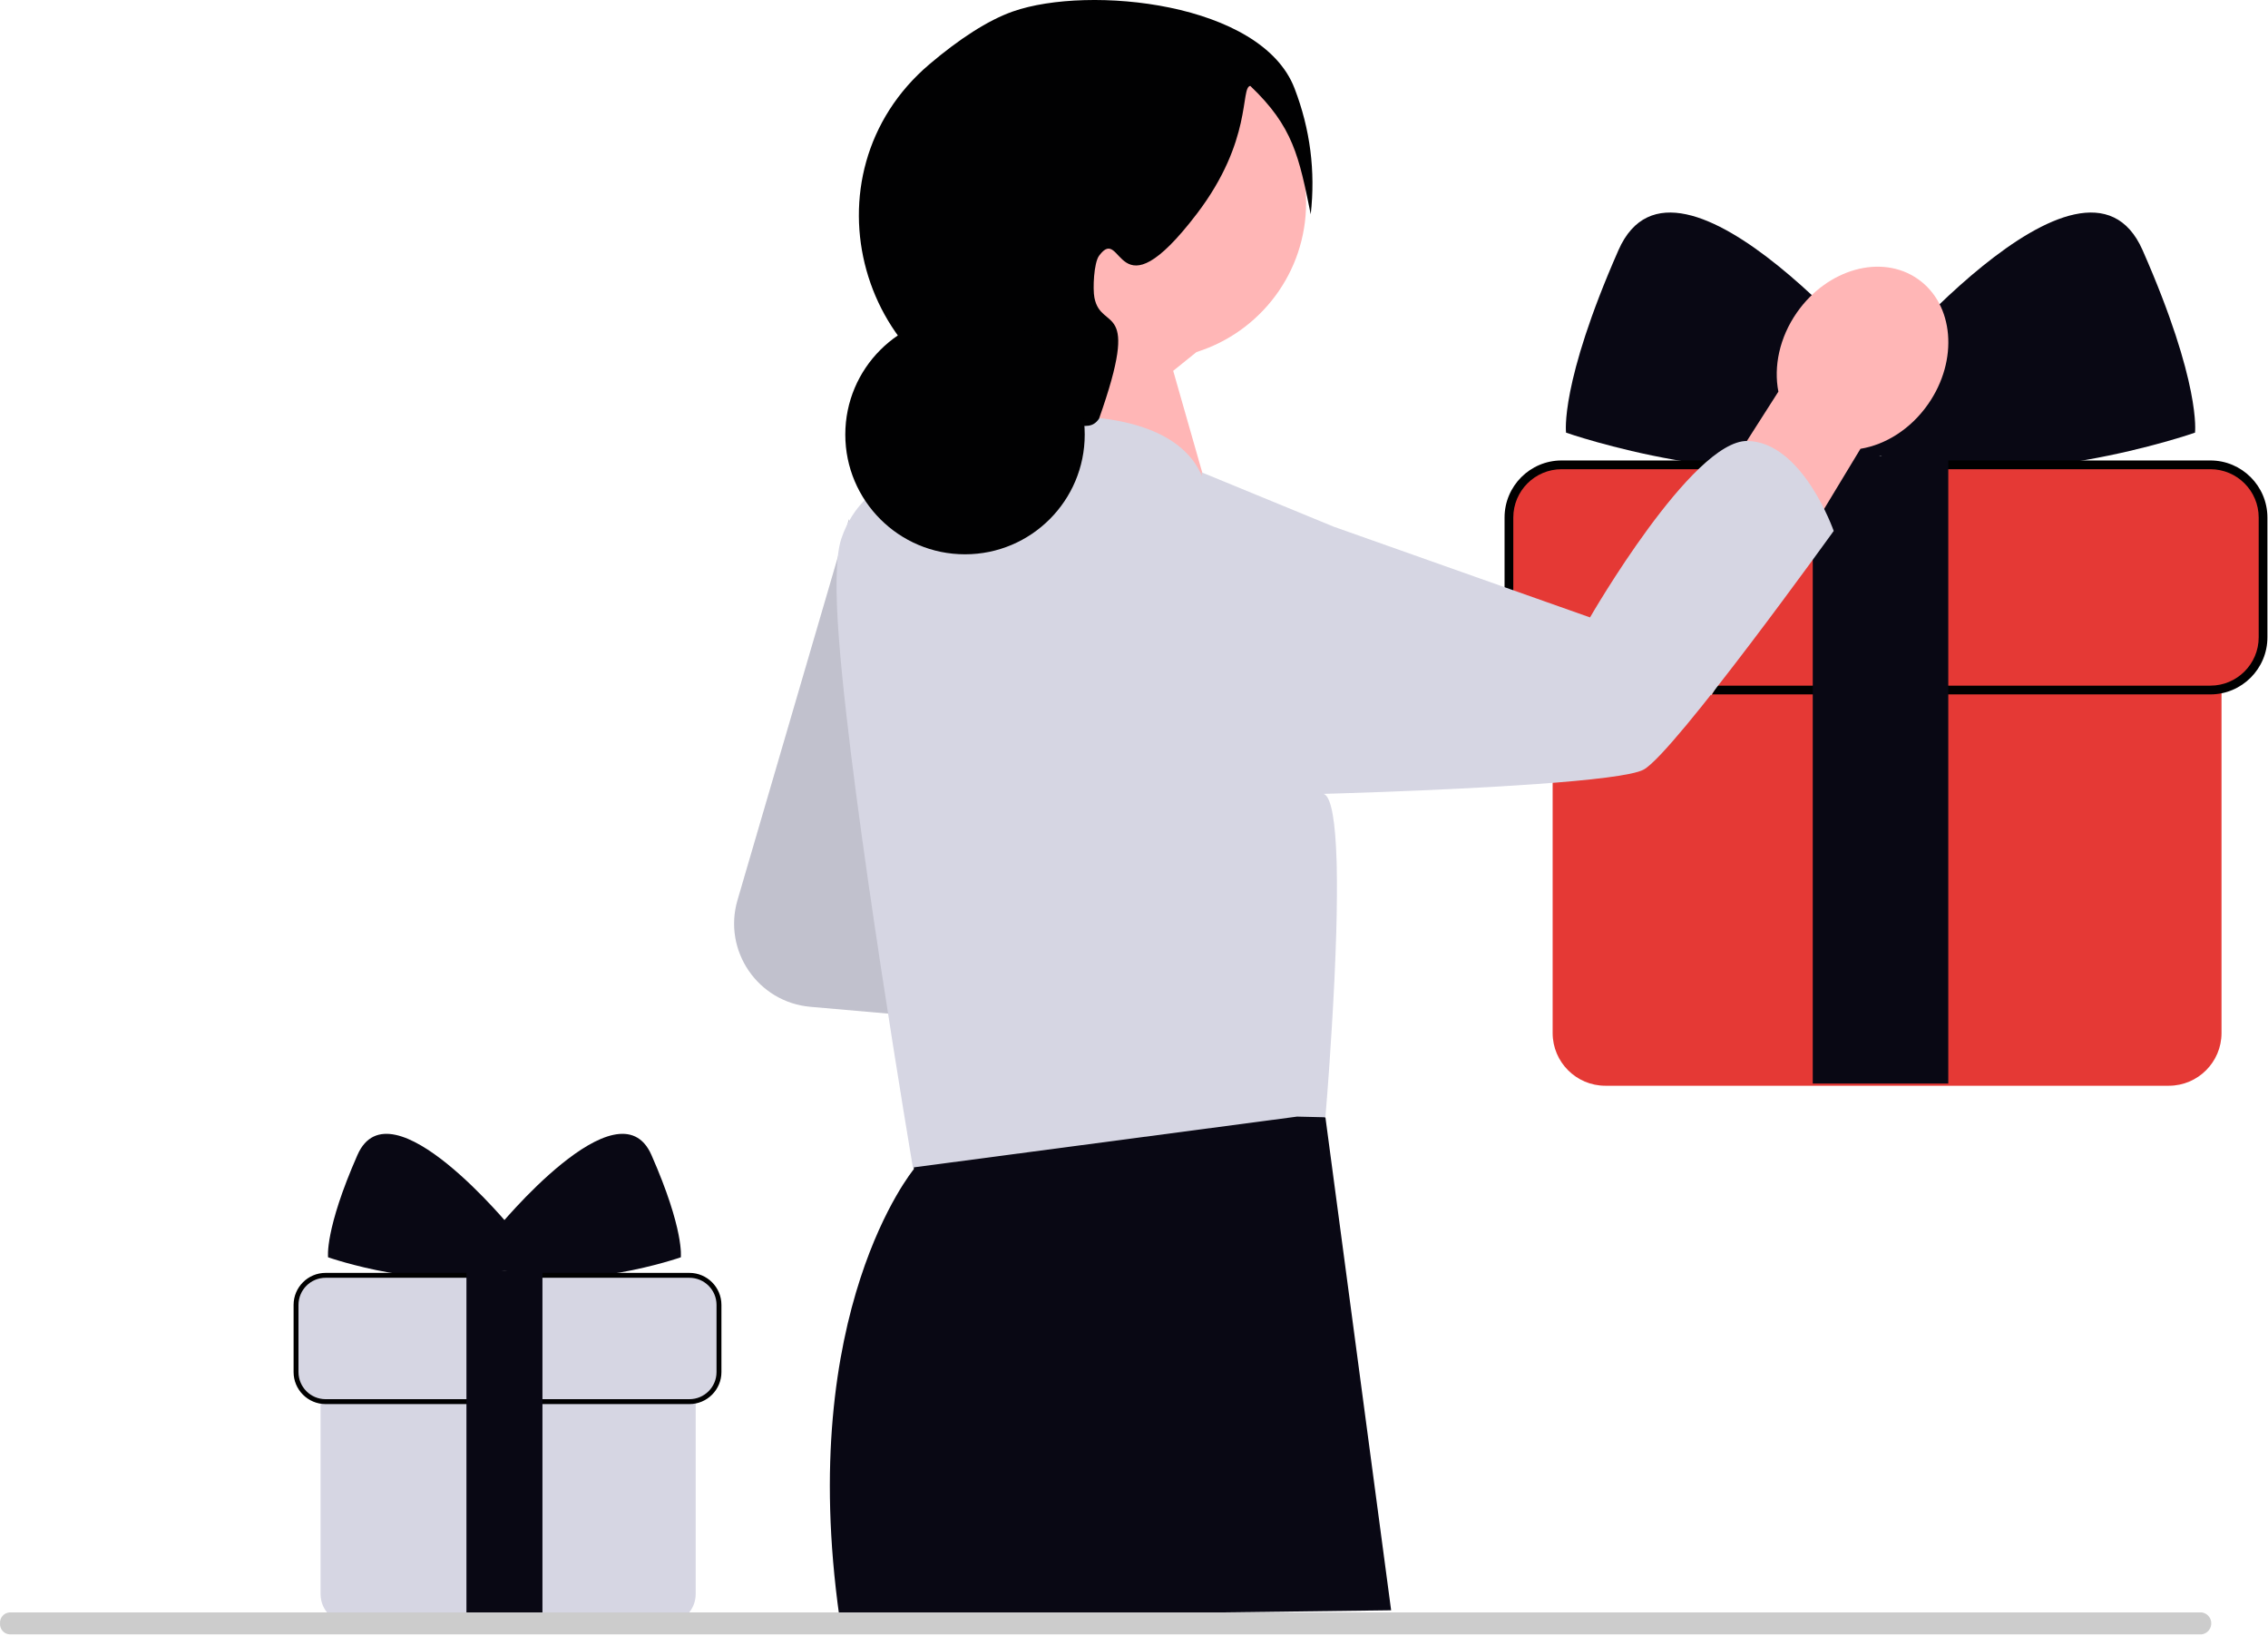
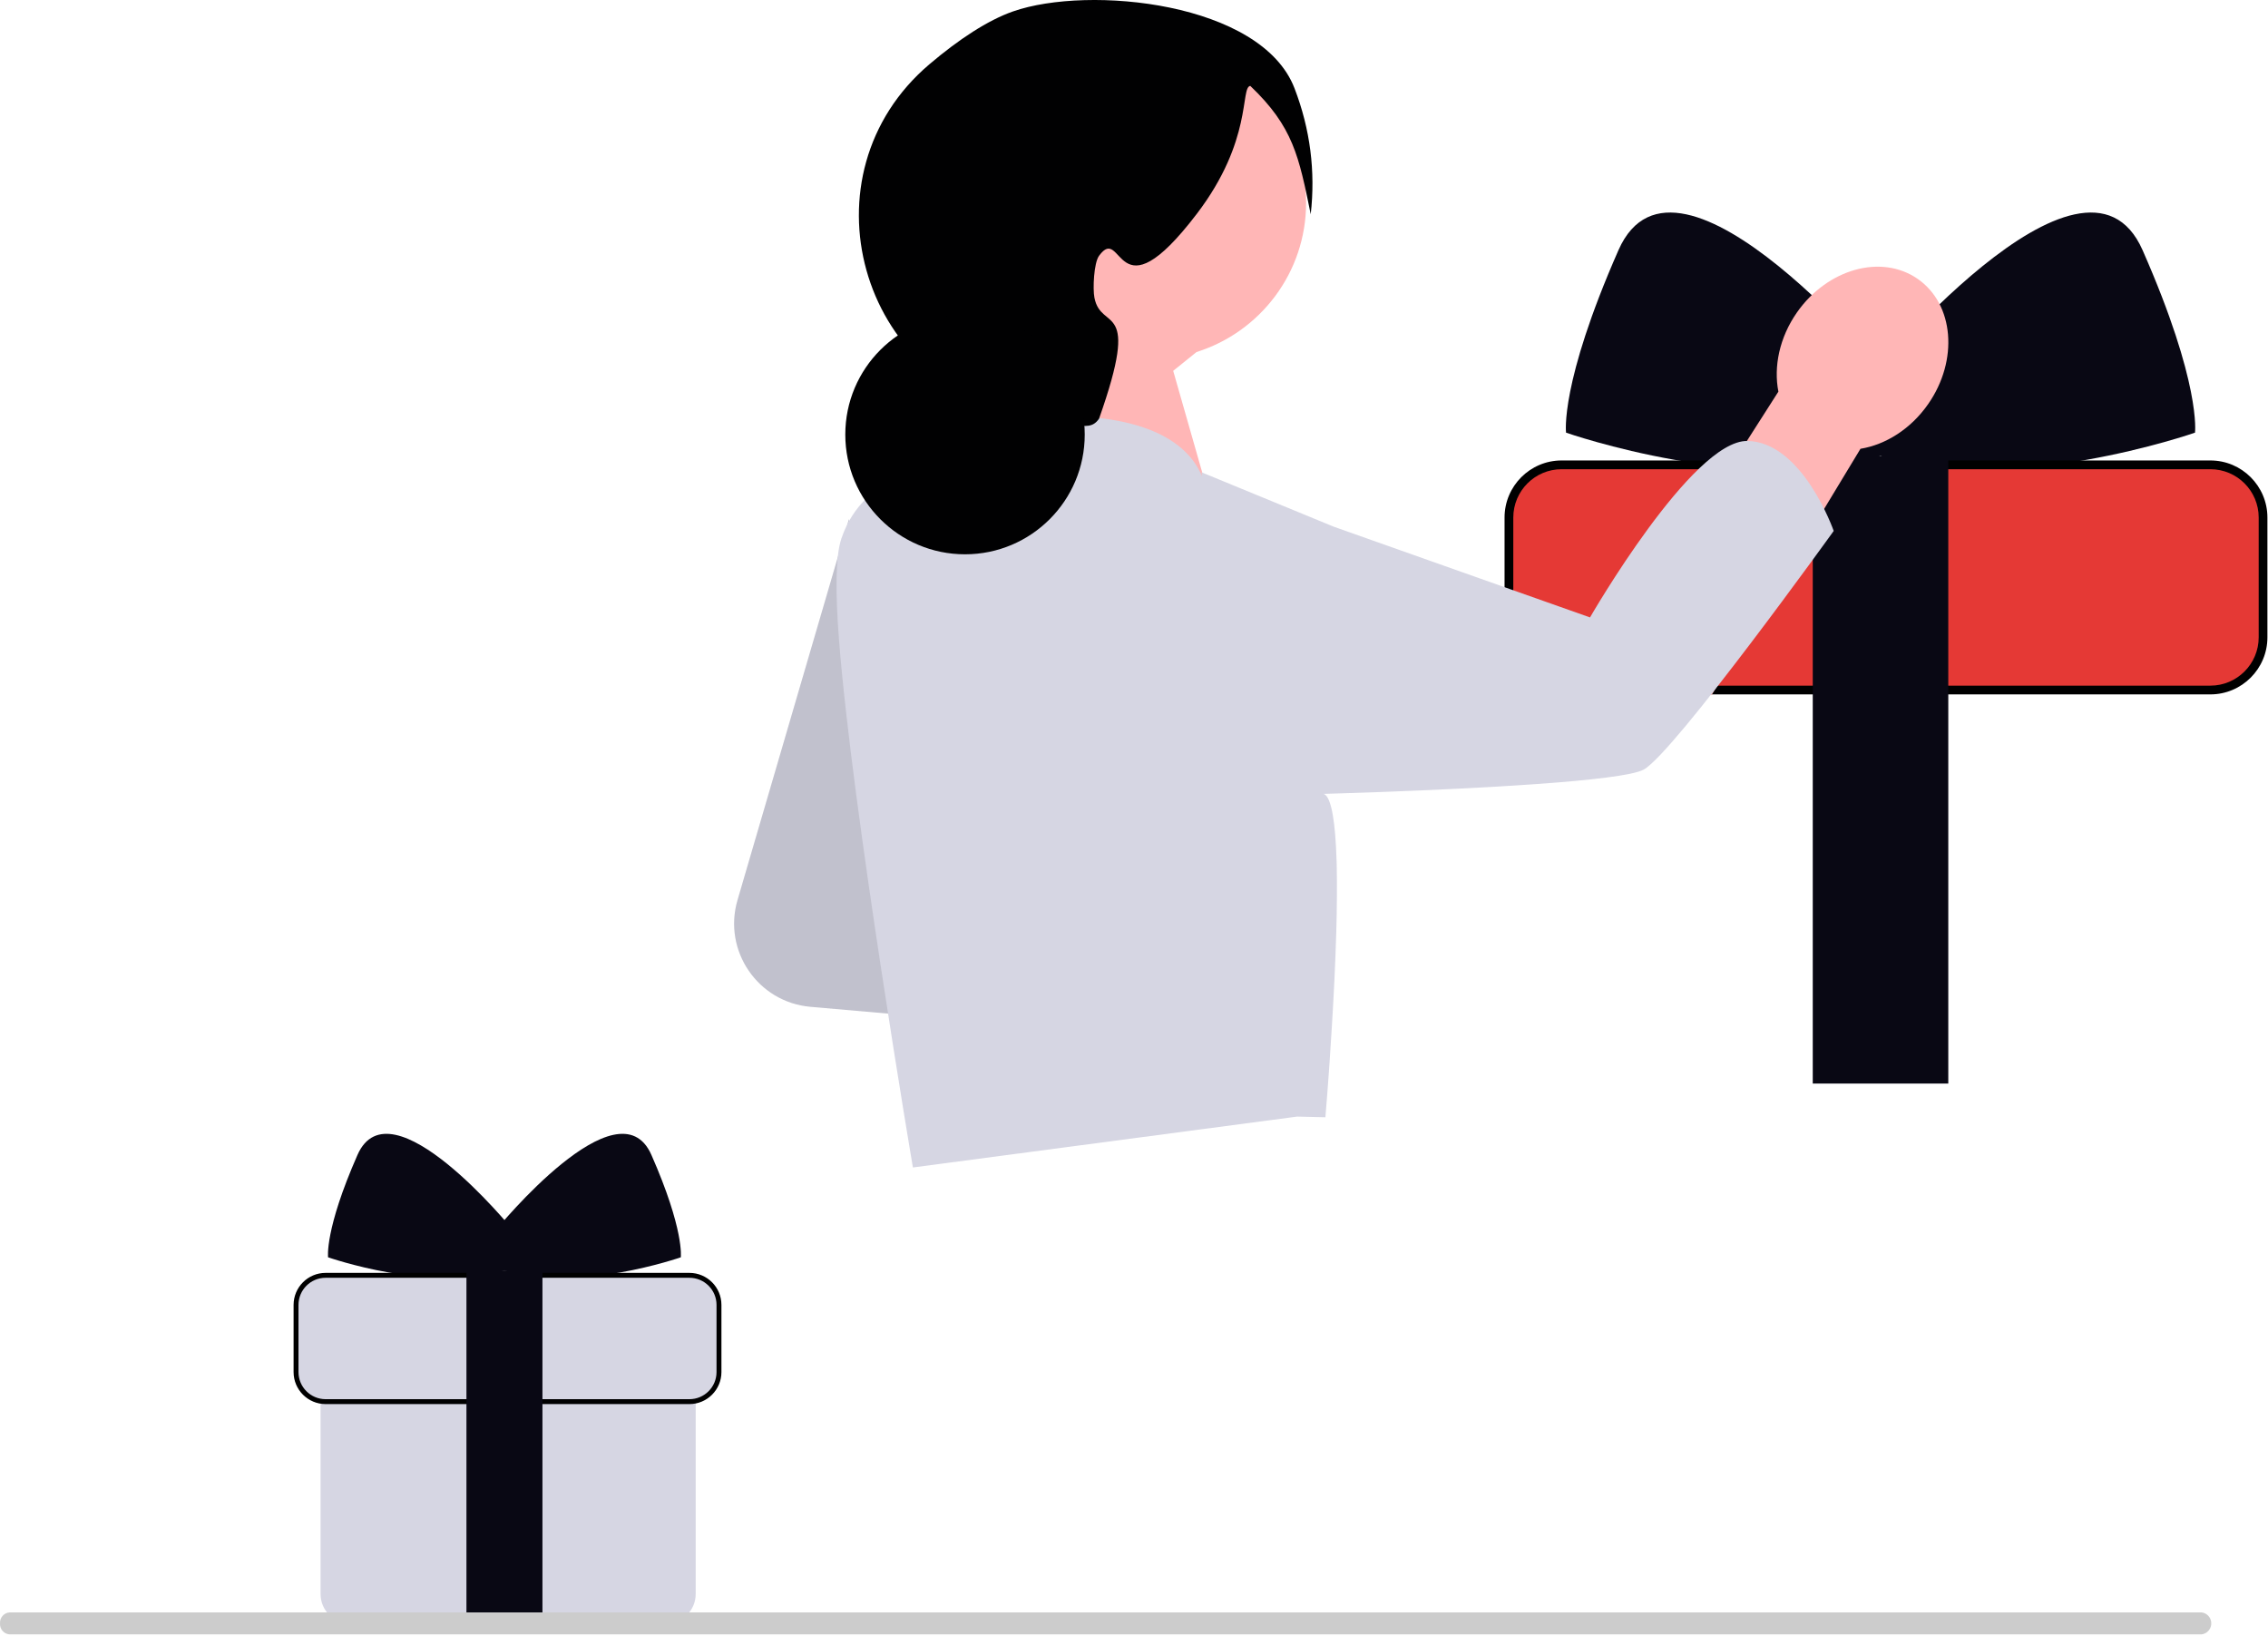
<svg xmlns="http://www.w3.org/2000/svg" width="1047" height="755" viewBox="0 0 1047 755" fill="none">
  <g clip-path="url(#clip0_205_413)">
-     <path d="M1001.22 501.123H741.082C727.673 501.123 716.764 490.214 716.764 476.804V299.407C716.764 285.997 727.673 275.088 741.082 275.088H1001.22C1014.63 275.088 1025.54 285.997 1025.54 299.407V476.804C1025.54 490.214 1014.63 501.123 1001.22 501.123Z" fill="#E53935" />
    <path d="M861.853 176.395C861.853 176.395 961.92 53.734 989.102 115.459C1016.29 177.184 1013.3 199.694 1013.3 199.694C1013.3 199.694 927.837 229.585 868.126 210.448L861.853 176.395Z" fill="#090814" />
    <path d="M874.399 176.395C874.399 176.395 774.332 53.734 747.149 115.459C719.966 177.184 722.954 199.694 722.954 199.694C722.954 199.694 808.414 229.585 868.126 210.448L874.399 176.395Z" fill="#090814" />
    <path d="M1020.4 318.479H720.9C707.492 318.479 696.582 307.57 696.582 294.16V238.862C696.582 225.452 707.492 214.544 720.9 214.544H1020.4C1033.81 214.544 1044.72 225.452 1044.72 238.862V294.16C1044.72 307.57 1033.81 318.479 1020.4 318.479Z" fill="#E53935" />
    <path d="M1020.4 320.497H720.9C706.378 320.497 694.564 308.682 694.564 294.16V238.862C694.564 224.341 706.378 212.525 720.9 212.525H1020.4C1034.92 212.525 1046.73 224.341 1046.73 238.862V294.16C1046.73 308.682 1034.92 320.497 1020.4 320.497ZM720.9 216.562C708.604 216.562 698.6 226.566 698.6 238.862V294.16C698.6 306.457 708.604 316.461 720.9 316.461H1020.4C1032.69 316.461 1042.7 306.457 1042.7 294.16V238.862C1042.7 226.566 1032.69 216.562 1020.4 216.562H720.9Z" fill="black" />
    <path d="M899.407 210.507H836.844V500.114H899.407V210.507Z" fill="#090814" />
    <path d="M307.519 749.357H161.622C154.102 749.357 147.983 743.239 147.983 735.718V636.227C147.983 628.706 154.102 622.588 161.622 622.588H307.519C315.04 622.588 321.158 628.706 321.158 636.227V735.718C321.158 743.239 315.04 749.357 307.519 749.357Z" fill="#D6D6E3" />
    <path d="M229.355 567.237C229.355 567.237 285.476 498.444 300.721 533.062C315.966 567.679 314.291 580.304 314.291 580.304C314.291 580.304 266.361 597.068 232.873 586.335L229.355 567.237Z" fill="#090814" />
    <path d="M236.391 567.237C236.391 567.237 180.27 498.444 165.025 533.062C149.779 567.679 151.455 580.304 151.455 580.304C151.455 580.304 199.384 597.068 232.873 586.335L236.391 567.237Z" fill="#090814" />
    <path d="M318.272 646.923H150.303C142.783 646.923 136.664 640.805 136.664 633.284V602.271C136.664 594.75 142.783 588.632 150.303 588.632H318.272C325.792 588.632 331.911 594.75 331.911 602.271V633.284C331.911 640.805 325.792 646.923 318.272 646.923Z" fill="#D6D6E3" />
    <path d="M318.272 648.055H150.303C142.158 648.055 135.533 641.428 135.533 633.284V602.271C135.533 594.127 142.158 587.5 150.303 587.5H318.272C326.417 587.5 333.043 594.127 333.043 602.271V633.284C333.043 641.428 326.417 648.055 318.272 648.055ZM150.303 589.764C143.407 589.764 137.796 595.375 137.796 602.271V633.284C137.796 640.181 143.407 645.791 150.303 645.791H318.272C325.168 645.791 330.779 640.181 330.779 633.284V602.271C330.779 595.375 325.168 589.764 318.272 589.764H150.303Z" fill="black" />
    <path d="M250.417 586.368H215.329V748.791H250.417V586.368Z" fill="#090814" />
    <path d="M391.909 239.583L340.462 415.448C333.63 438.801 349.87 462.567 374.109 464.689L430.249 469.603L391.909 239.583Z" fill="#D6D6E3" />
    <path opacity="0.1" d="M391.909 239.583L340.462 415.448C333.63 438.801 349.87 462.567 374.109 464.689L430.249 469.603L391.909 239.583Z" fill="black" />
    <path d="M858.867 207.14L790.051 320.949L757.649 279.899L820.974 180.755C818.725 169.22 821.449 155.832 829.499 144.27C843.586 124.04 868.577 117.091 885.319 128.748C902.061 140.406 904.214 166.256 890.128 186.486C882.077 198.048 870.466 205.247 858.867 207.14Z" fill="#FFB6B6" />
-     <path d="M429.837 483.036L421.573 511.142L421.854 539.641C421.854 539.641 367.5 605.015 387.524 746.417L642.202 743.224L611.864 515.69L429.837 483.036Z" fill="#090814" />
    <path d="M458.503 93.559C458.503 53.671 490.839 21.336 530.726 21.336C570.614 21.336 602.95 53.671 602.95 93.559C602.95 125.908 581.68 153.286 552.364 162.481L541.597 171.156L560.928 238.817L538.403 254.752L467.226 195.439C467.226 195.439 482.602 175.853 490.848 153.769C471.359 140.835 458.503 118.703 458.503 93.559Z" fill="#FFB6B6" />
    <path d="M806.652 203.527C781.154 203.138 734.017 284.968 734.017 284.968L695.297 271.274L615.662 243.081L554.63 217.962L554.898 219.806C554.658 219.228 554.397 218.644 554.109 218.054C547.693 204.833 529.055 189.278 476.141 192.361L451.225 212.026L447.836 214.721C447.836 214.721 432.115 213.36 416.449 219.609C405.116 224.165 393.783 232.665 388.422 248.552C385.645 256.747 385.645 273.69 387.311 295.217C393.339 373.158 421.431 538.85 421.431 538.85L598.773 515.373L611.856 515.679C611.856 515.679 613.412 497.819 614.8 474.431C615.662 460.709 616.439 445.126 616.884 430.127C617.189 419.128 617.273 408.462 617.078 399.074C617.05 398.49 617.05 397.906 617.023 397.323C616.495 380.185 614.773 367.769 611.078 366.409C611.078 366.409 622.55 366.103 639.105 365.492C679.103 363.992 748.822 360.63 758.766 355.215C772.821 347.576 846.512 245.053 846.512 245.053C846.512 245.053 832.179 203.944 806.652 203.527Z" fill="#D6D6E3" />
    <path d="M605.084 98.89C599.628 72.199 597.011 58.527 577.18 39.646C572.473 40.312 578.423 64.718 552.479 98.715C514.764 148.135 518.524 102.822 507.372 118.046C504.951 121.351 504.428 133.276 505.224 137.378C508.368 153.587 526.973 137.76 507.372 193.225C504.455 197.539 501.017 196.49 496.632 196.447C496.292 196.443 498.517 196.019 490.188 194.299C486.213 193.478 480.648 192.508 473.978 191.385C396.49 178.33 369.128 80.556 429.022 29.688C442.649 18.114 456.023 9.343 467.634 5.278C502.607 -6.963 582.288 0.994 597.586 40.72C604.883 59.67 607.321 79.087 605.084 98.89Z" fill="#010102" />
    <path d="M445.489 255.84C476.011 255.84 500.755 231.096 500.755 200.574C500.755 170.051 476.011 145.308 445.489 145.308C414.966 145.308 390.223 170.051 390.223 200.574C390.223 231.096 414.966 255.84 445.489 255.84Z" fill="#010102" />
    <path d="M1016.37 754.347H4.383C1.771 754.147 -0.159 751.876 0.01 749.264C-0.159 746.68 1.771 744.409 4.383 744.21H1016.37C1018.67 744.492 1020.48 746.311 1020.77 748.61C1021.13 751.421 1019.18 753.975 1016.37 754.347Z" fill="#CCCCCC" />
  </g>
  <defs>
    <clipPath id="clip0_205_413">
      <rect width="1046.73" height="754.347" fill="white" />
    </clipPath>
  </defs>
</svg>